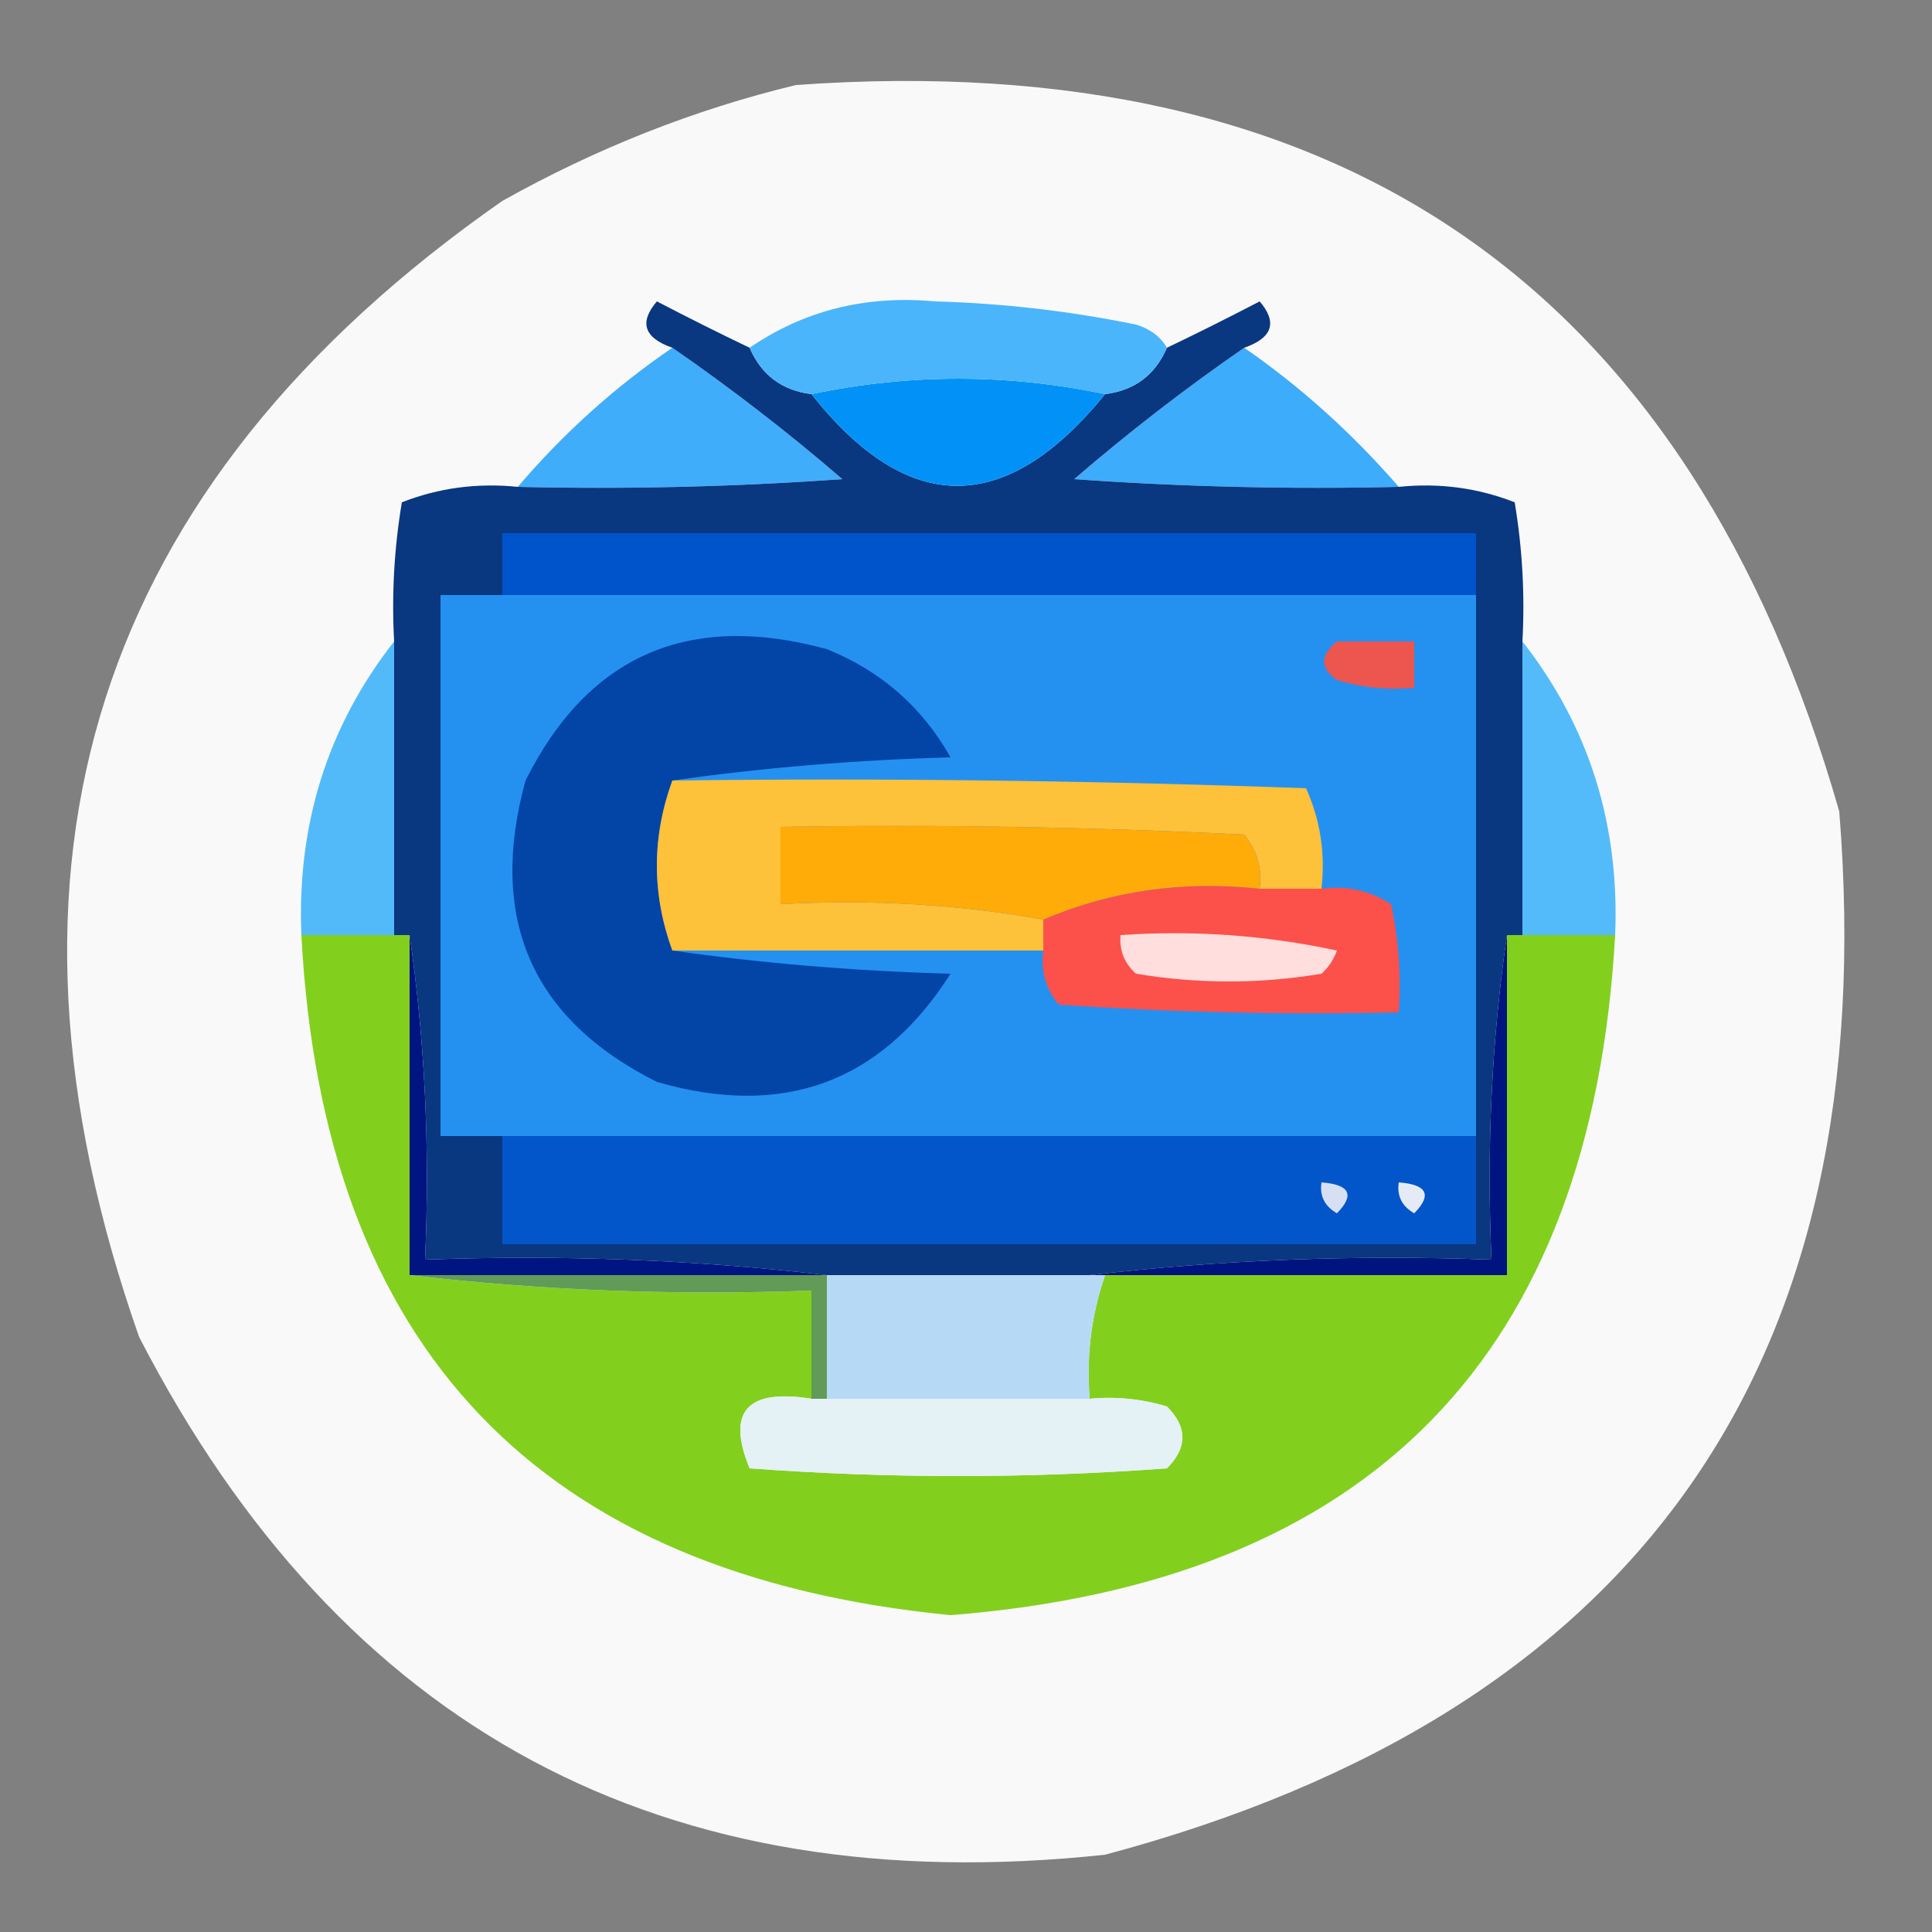
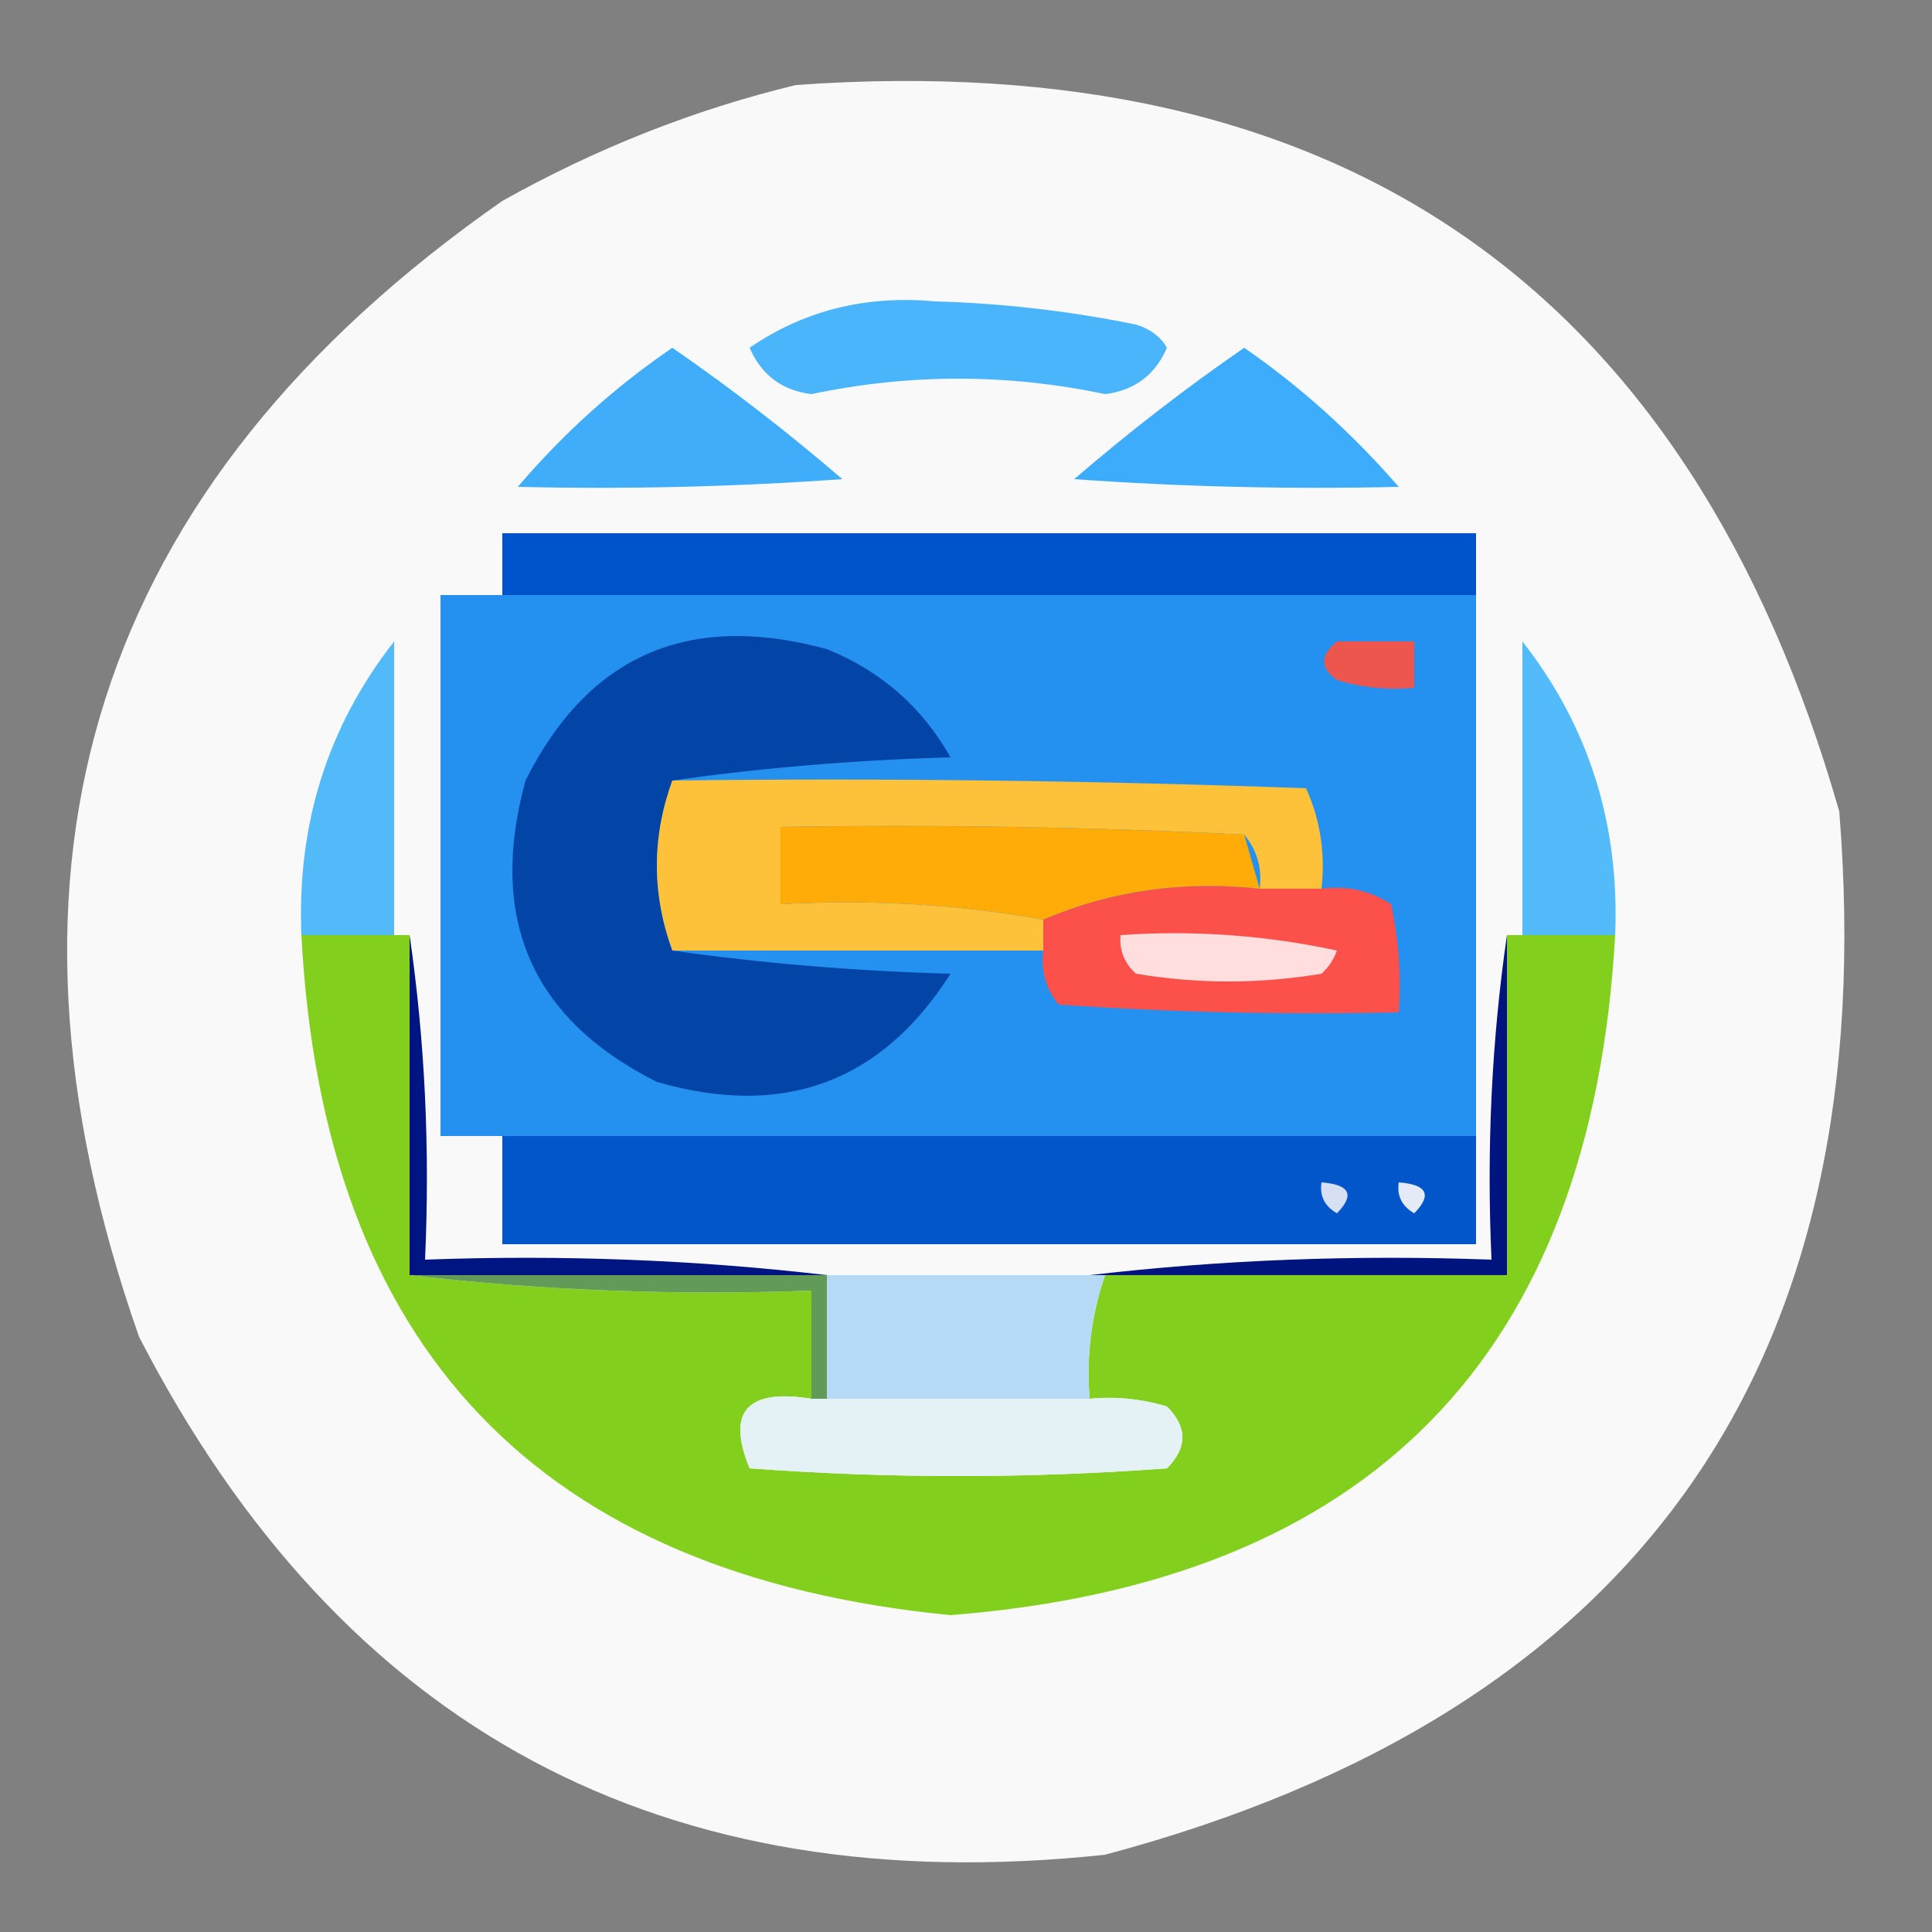
<svg xmlns="http://www.w3.org/2000/svg" version="1.1" width="125px" height="125px" style="shape-rendering:geometricPrecision; text-rendering:geometricPrecision; image-rendering:optimizeQuality; fill-rule:evenodd; clip-rule:evenodd">
  <rect width="100%" height="100%" fill="#808080" stroke="none" />
  <g>
    <path style="opacity:0.959" fill="#fefefe" d="M 51.5,5.5 C 86.795,2.982 109.295,18.649 119,52.5C 121.872,88.278 106.039,110.778 71.5,120C 42.926,123.059 22.093,111.893 9,86.5C -1.739,55.932 6.094,31.432 32.5,13C 38.604,9.583 44.937,7.083 51.5,5.5 Z" />
  </g>
  <g>
    <path style="opacity:1" fill="#40adfa" d="M 43.5,22.5 C 47.291,25.118 50.957,27.951 54.5,31C 47.508,31.5 40.508,31.666 33.5,31.5C 36.456,28.032 39.789,25.032 43.5,22.5 Z" />
  </g>
  <g>
    <path style="opacity:1" fill="#3dacfa" d="M 80.5,22.5 C 84.138,25.015 87.471,28.015 90.5,31.5C 83.492,31.666 76.492,31.5 69.5,31C 73.043,27.951 76.709,25.118 80.5,22.5 Z" />
  </g>
  <g>
    <path style="opacity:1" fill="#52baf9" d="M 25.5,41.5 C 25.5,47.833 25.5,54.167 25.5,60.5C 23.5,60.5 21.5,60.5 19.5,60.5C 19.206,53.316 21.206,46.982 25.5,41.5 Z" />
  </g>
  <g>
    <path style="opacity:1" fill="#53bbf9" d="M 98.5,41.5 C 102.795,46.982 104.795,53.316 104.5,60.5C 102.5,60.5 100.5,60.5 98.5,60.5C 98.5,54.167 98.5,47.833 98.5,41.5 Z" />
  </g>
  <g>
-     <path style="opacity:1" fill="#093780" d="M 48.5,22.5 C 49.262,24.262 50.596,25.262 52.5,25.5C 58.752,33.41 65.086,33.41 71.5,25.5C 73.404,25.262 74.738,24.262 75.5,22.5C 77.466,21.559 79.466,20.559 81.5,19.5C 82.665,20.86 82.332,21.86 80.5,22.5C 76.709,25.118 73.043,27.951 69.5,31C 76.492,31.5 83.492,31.666 90.5,31.5C 93.119,31.232 95.619,31.565 98,32.5C 98.498,35.482 98.665,38.482 98.5,41.5C 98.5,47.833 98.5,54.167 98.5,60.5C 98.167,60.5 97.833,60.5 97.5,60.5C 96.509,67.313 96.175,74.313 96.5,81.5C 87.651,81.174 78.984,81.507 70.5,82.5C 64.833,82.5 59.167,82.5 53.5,82.5C 45.016,81.507 36.349,81.174 27.5,81.5C 27.825,74.313 27.491,67.313 26.5,60.5C 26.167,60.5 25.833,60.5 25.5,60.5C 25.5,54.167 25.5,47.833 25.5,41.5C 25.335,38.482 25.502,35.482 26,32.5C 28.381,31.565 30.881,31.232 33.5,31.5C 40.508,31.666 47.508,31.5 54.5,31C 50.957,27.951 47.291,25.118 43.5,22.5C 41.668,21.86 41.335,20.86 42.5,19.5C 44.534,20.559 46.534,21.559 48.5,22.5 Z" />
-   </g>
+     </g>
  <g>
    <path style="opacity:1" fill="#2491f1" d="M 32.5,38.5 C 53.5,38.5 74.5,38.5 95.5,38.5C 95.5,50.167 95.5,61.833 95.5,73.5C 74.5,73.5 53.5,73.5 32.5,73.5C 31.167,73.5 29.833,73.5 28.5,73.5C 28.5,61.833 28.5,50.167 28.5,38.5C 29.833,38.5 31.167,38.5 32.5,38.5 Z" />
  </g>
  <g>
    <path style="opacity:1" fill="#0344a7" d="M 43.5,50.5 C 42.167,54.167 42.167,57.833 43.5,61.5C 49.319,62.328 55.319,62.828 61.5,63C 57.021,70.037 50.687,72.37 42.5,70C 34.39,65.936 31.557,59.436 34,50.5C 38.064,42.39 44.564,39.557 53.5,42C 56.997,43.411 59.664,45.744 61.5,49C 55.319,49.172 49.319,49.672 43.5,50.5 Z" />
  </g>
  <g>
    <path style="opacity:1" fill="#fc504b" d="M 81.5,57.5 C 82.833,57.5 84.167,57.5 85.5,57.5C 87.144,57.286 88.644,57.62 90,58.5C 90.497,60.81 90.663,63.143 90.5,65.5C 83.159,65.666 75.826,65.5 68.5,65C 67.663,63.989 67.33,62.822 67.5,61.5C 67.5,60.833 67.5,60.167 67.5,59.5C 71.866,57.629 76.533,56.962 81.5,57.5 Z" />
  </g>
  <g>
    <path style="opacity:1" fill="#fec13a" d="M 43.5,50.5 C 57.171,50.333 70.837,50.5 84.5,51C 85.423,53.041 85.756,55.208 85.5,57.5C 84.167,57.5 82.833,57.5 81.5,57.5C 81.67,56.178 81.337,55.011 80.5,54C 70.506,53.5 60.506,53.334 50.5,53.5C 50.5,55.167 50.5,56.833 50.5,58.5C 56.358,58.178 62.025,58.511 67.5,59.5C 67.5,60.167 67.5,60.833 67.5,61.5C 59.5,61.5 51.5,61.5 43.5,61.5C 42.167,57.833 42.167,54.167 43.5,50.5 Z" />
  </g>
  <g>
-     <path style="opacity:1" fill="#ffab08" d="M 81.5,57.5 C 76.533,56.962 71.866,57.629 67.5,59.5C 62.025,58.511 56.358,58.178 50.5,58.5C 50.5,56.833 50.5,55.167 50.5,53.5C 60.506,53.334 70.506,53.5 80.5,54C 81.337,55.011 81.67,56.178 81.5,57.5 Z" />
+     <path style="opacity:1" fill="#ffab08" d="M 81.5,57.5 C 76.533,56.962 71.866,57.629 67.5,59.5C 62.025,58.511 56.358,58.178 50.5,58.5C 50.5,56.833 50.5,55.167 50.5,53.5C 60.506,53.334 70.506,53.5 80.5,54Z" />
  </g>
  <g>
    <path style="opacity:1" fill="#ed554f" d="M 86.5,41.5 C 88.167,41.5 89.833,41.5 91.5,41.5C 91.5,42.5 91.5,43.5 91.5,44.5C 89.801,44.66 88.134,44.493 86.5,44C 85.402,43.23 85.402,42.397 86.5,41.5 Z" />
  </g>
  <g>
    <path style="opacity:1" fill="#0054cb" d="M 95.5,38.5 C 74.5,38.5 53.5,38.5 32.5,38.5C 32.5,37.167 32.5,35.833 32.5,34.5C 53.5,34.5 74.5,34.5 95.5,34.5C 95.5,35.833 95.5,37.167 95.5,38.5 Z" />
  </g>
  <g>
-     <path style="opacity:1" fill="#0292f7" d="M 71.5,25.5 C 65.086,33.41 58.752,33.41 52.5,25.5C 58.833,24.167 65.167,24.167 71.5,25.5 Z" />
-   </g>
+     </g>
  <g>
    <path style="opacity:1" fill="#4ab5fb" d="M 75.5,22.5 C 74.738,24.262 73.404,25.262 71.5,25.5C 65.167,24.167 58.833,24.167 52.5,25.5C 50.596,25.262 49.262,24.262 48.5,22.5C 52.021,20.086 56.021,19.086 60.5,19.5C 64.878,19.622 69.211,20.122 73.5,21C 74.416,21.278 75.082,21.778 75.5,22.5 Z" />
  </g>
  <g>
    <path style="opacity:1" fill="#83cf1e" d="M 19.5,60.5 C 21.5,60.5 23.5,60.5 25.5,60.5C 25.833,60.5 26.167,60.5 26.5,60.5C 26.5,67.833 26.5,75.167 26.5,82.5C 34.984,83.493 43.651,83.826 52.5,83.5C 52.5,85.833 52.5,88.167 52.5,90.5C 48.324,89.831 46.991,91.331 48.5,95C 57.5,95.667 66.5,95.667 75.5,95C 76.833,93.667 76.833,92.333 75.5,91C 73.866,90.507 72.199,90.34 70.5,90.5C 70.279,87.721 70.612,85.055 71.5,82.5C 80.167,82.5 88.833,82.5 97.5,82.5C 97.5,75.167 97.5,67.833 97.5,60.5C 97.833,60.5 98.167,60.5 98.5,60.5C 100.5,60.5 102.5,60.5 104.5,60.5C 102.978,87.689 88.644,102.355 61.5,104.5C 34.904,101.903 20.904,87.236 19.5,60.5 Z" />
  </g>
  <g>
    <path style="opacity:1" fill="#619b57" d="M 26.5,82.5 C 35.5,82.5 44.5,82.5 53.5,82.5C 53.5,85.167 53.5,87.833 53.5,90.5C 53.167,90.5 52.833,90.5 52.5,90.5C 52.5,88.167 52.5,85.833 52.5,83.5C 43.651,83.826 34.984,83.493 26.5,82.5 Z" />
  </g>
  <g>
    <path style="opacity:1" fill="#00147f" d="M 97.5,60.5 C 97.5,67.833 97.5,75.167 97.5,82.5C 88.833,82.5 80.167,82.5 71.5,82.5C 71.167,82.5 70.833,82.5 70.5,82.5C 78.984,81.507 87.651,81.174 96.5,81.5C 96.175,74.313 96.509,67.313 97.5,60.5 Z" />
  </g>
  <g>
    <path style="opacity:1" fill="#001581" d="M 26.5,60.5 C 27.491,67.313 27.825,74.313 27.5,81.5C 36.349,81.174 45.016,81.507 53.5,82.5C 44.5,82.5 35.5,82.5 26.5,82.5C 26.5,75.167 26.5,67.833 26.5,60.5 Z" />
  </g>
  <g>
    <path style="opacity:1" fill="#0355ca" d="M 32.5,73.5 C 53.5,73.5 74.5,73.5 95.5,73.5C 95.5,75.833 95.5,78.167 95.5,80.5C 74.5,80.5 53.5,80.5 32.5,80.5C 32.5,78.167 32.5,75.833 32.5,73.5 Z" />
  </g>
  <g>
    <path style="opacity:1" fill="#d6e0f2" d="M 85.5,76.5 C 87.337,76.639 87.67,77.306 86.5,78.5C 85.703,78.043 85.369,77.376 85.5,76.5 Z" />
  </g>
  <g>
    <path style="opacity:1" fill="#e5ebf6" d="M 90.5,76.5 C 92.337,76.639 92.67,77.306 91.5,78.5C 90.703,78.043 90.369,77.376 90.5,76.5 Z" />
  </g>
  <g>
    <path style="opacity:1" fill="#ffdedd" d="M 72.5,60.5 C 77.214,60.173 81.88,60.507 86.5,61.5C 86.291,62.086 85.957,62.586 85.5,63C 81.5,63.667 77.5,63.667 73.5,63C 72.748,62.329 72.414,61.496 72.5,60.5 Z" />
  </g>
  <g>
    <path style="opacity:1" fill="#b6daf5" d="M 53.5,82.5 C 59.167,82.5 64.833,82.5 70.5,82.5C 70.833,82.5 71.167,82.5 71.5,82.5C 70.612,85.055 70.279,87.721 70.5,90.5C 64.833,90.5 59.167,90.5 53.5,90.5C 53.5,87.833 53.5,85.167 53.5,82.5 Z" />
  </g>
  <g>
    <path style="opacity:1" fill="#e4f1f5" d="M 52.5,90.5 C 52.833,90.5 53.167,90.5 53.5,90.5C 59.167,90.5 64.833,90.5 70.5,90.5C 72.199,90.34 73.866,90.507 75.5,91C 76.833,92.333 76.833,93.667 75.5,95C 66.5,95.667 57.5,95.667 48.5,95C 46.991,91.331 48.324,89.831 52.5,90.5 Z" />
  </g>
</svg>